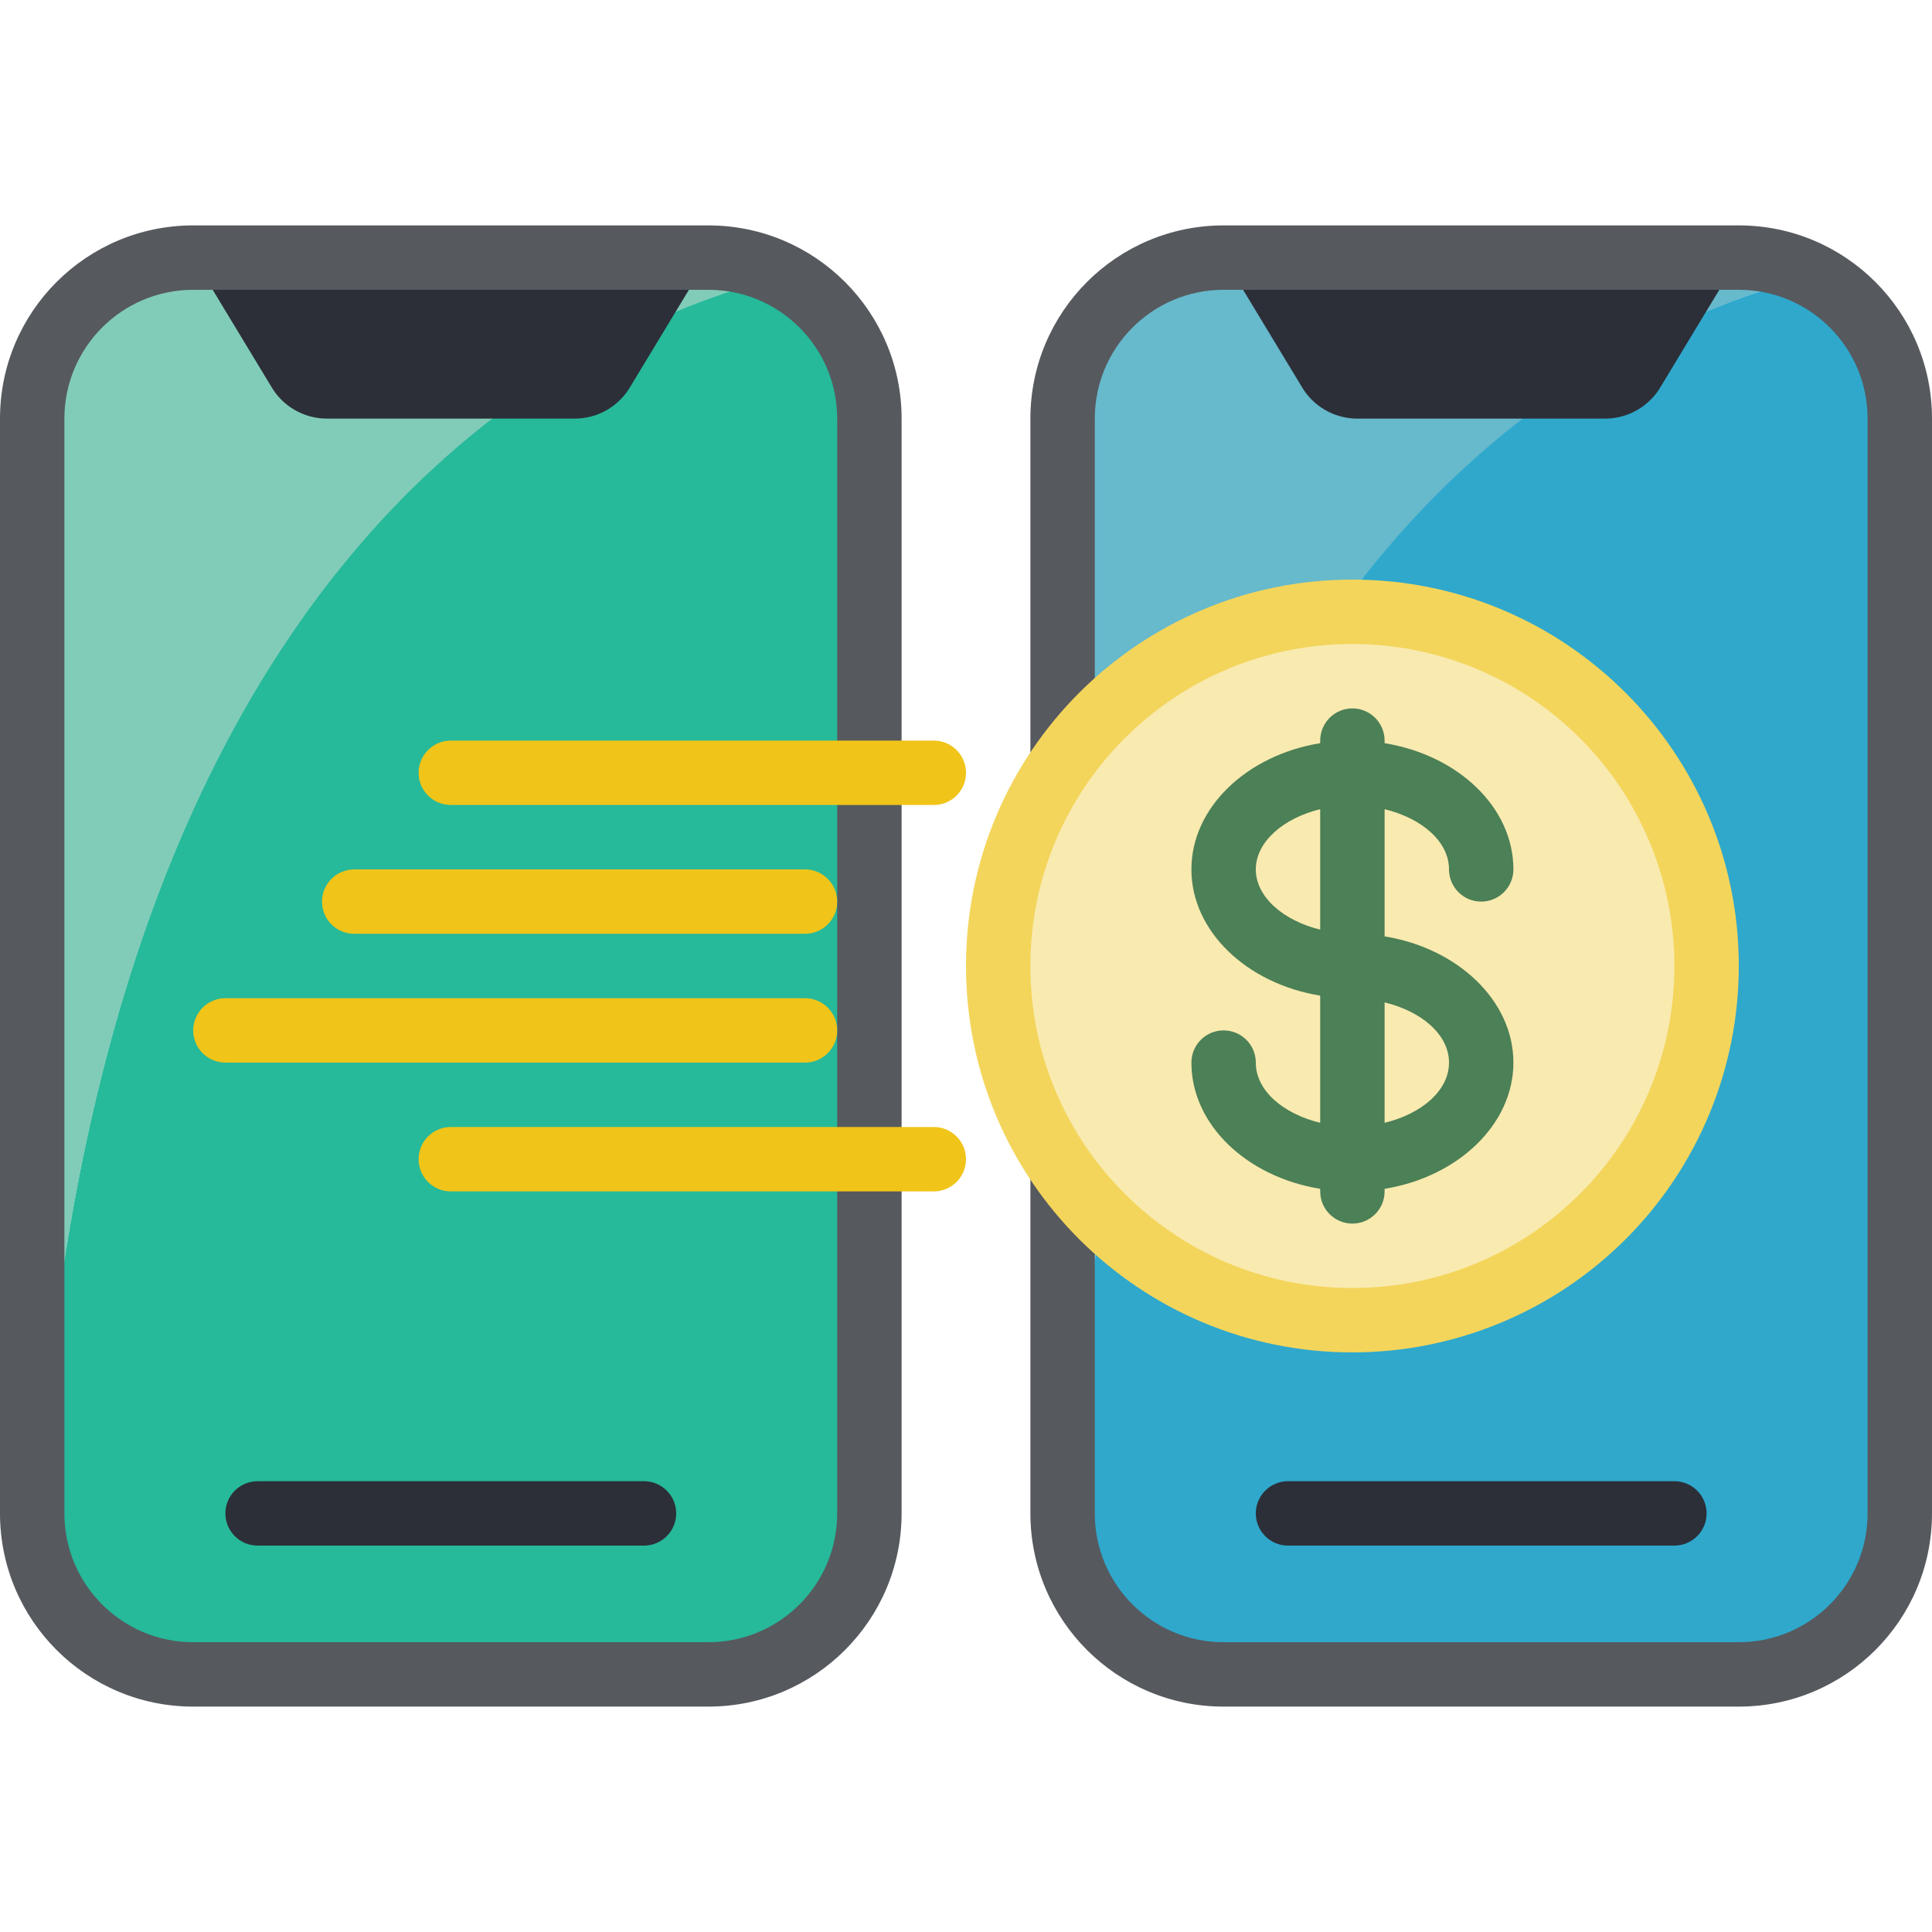
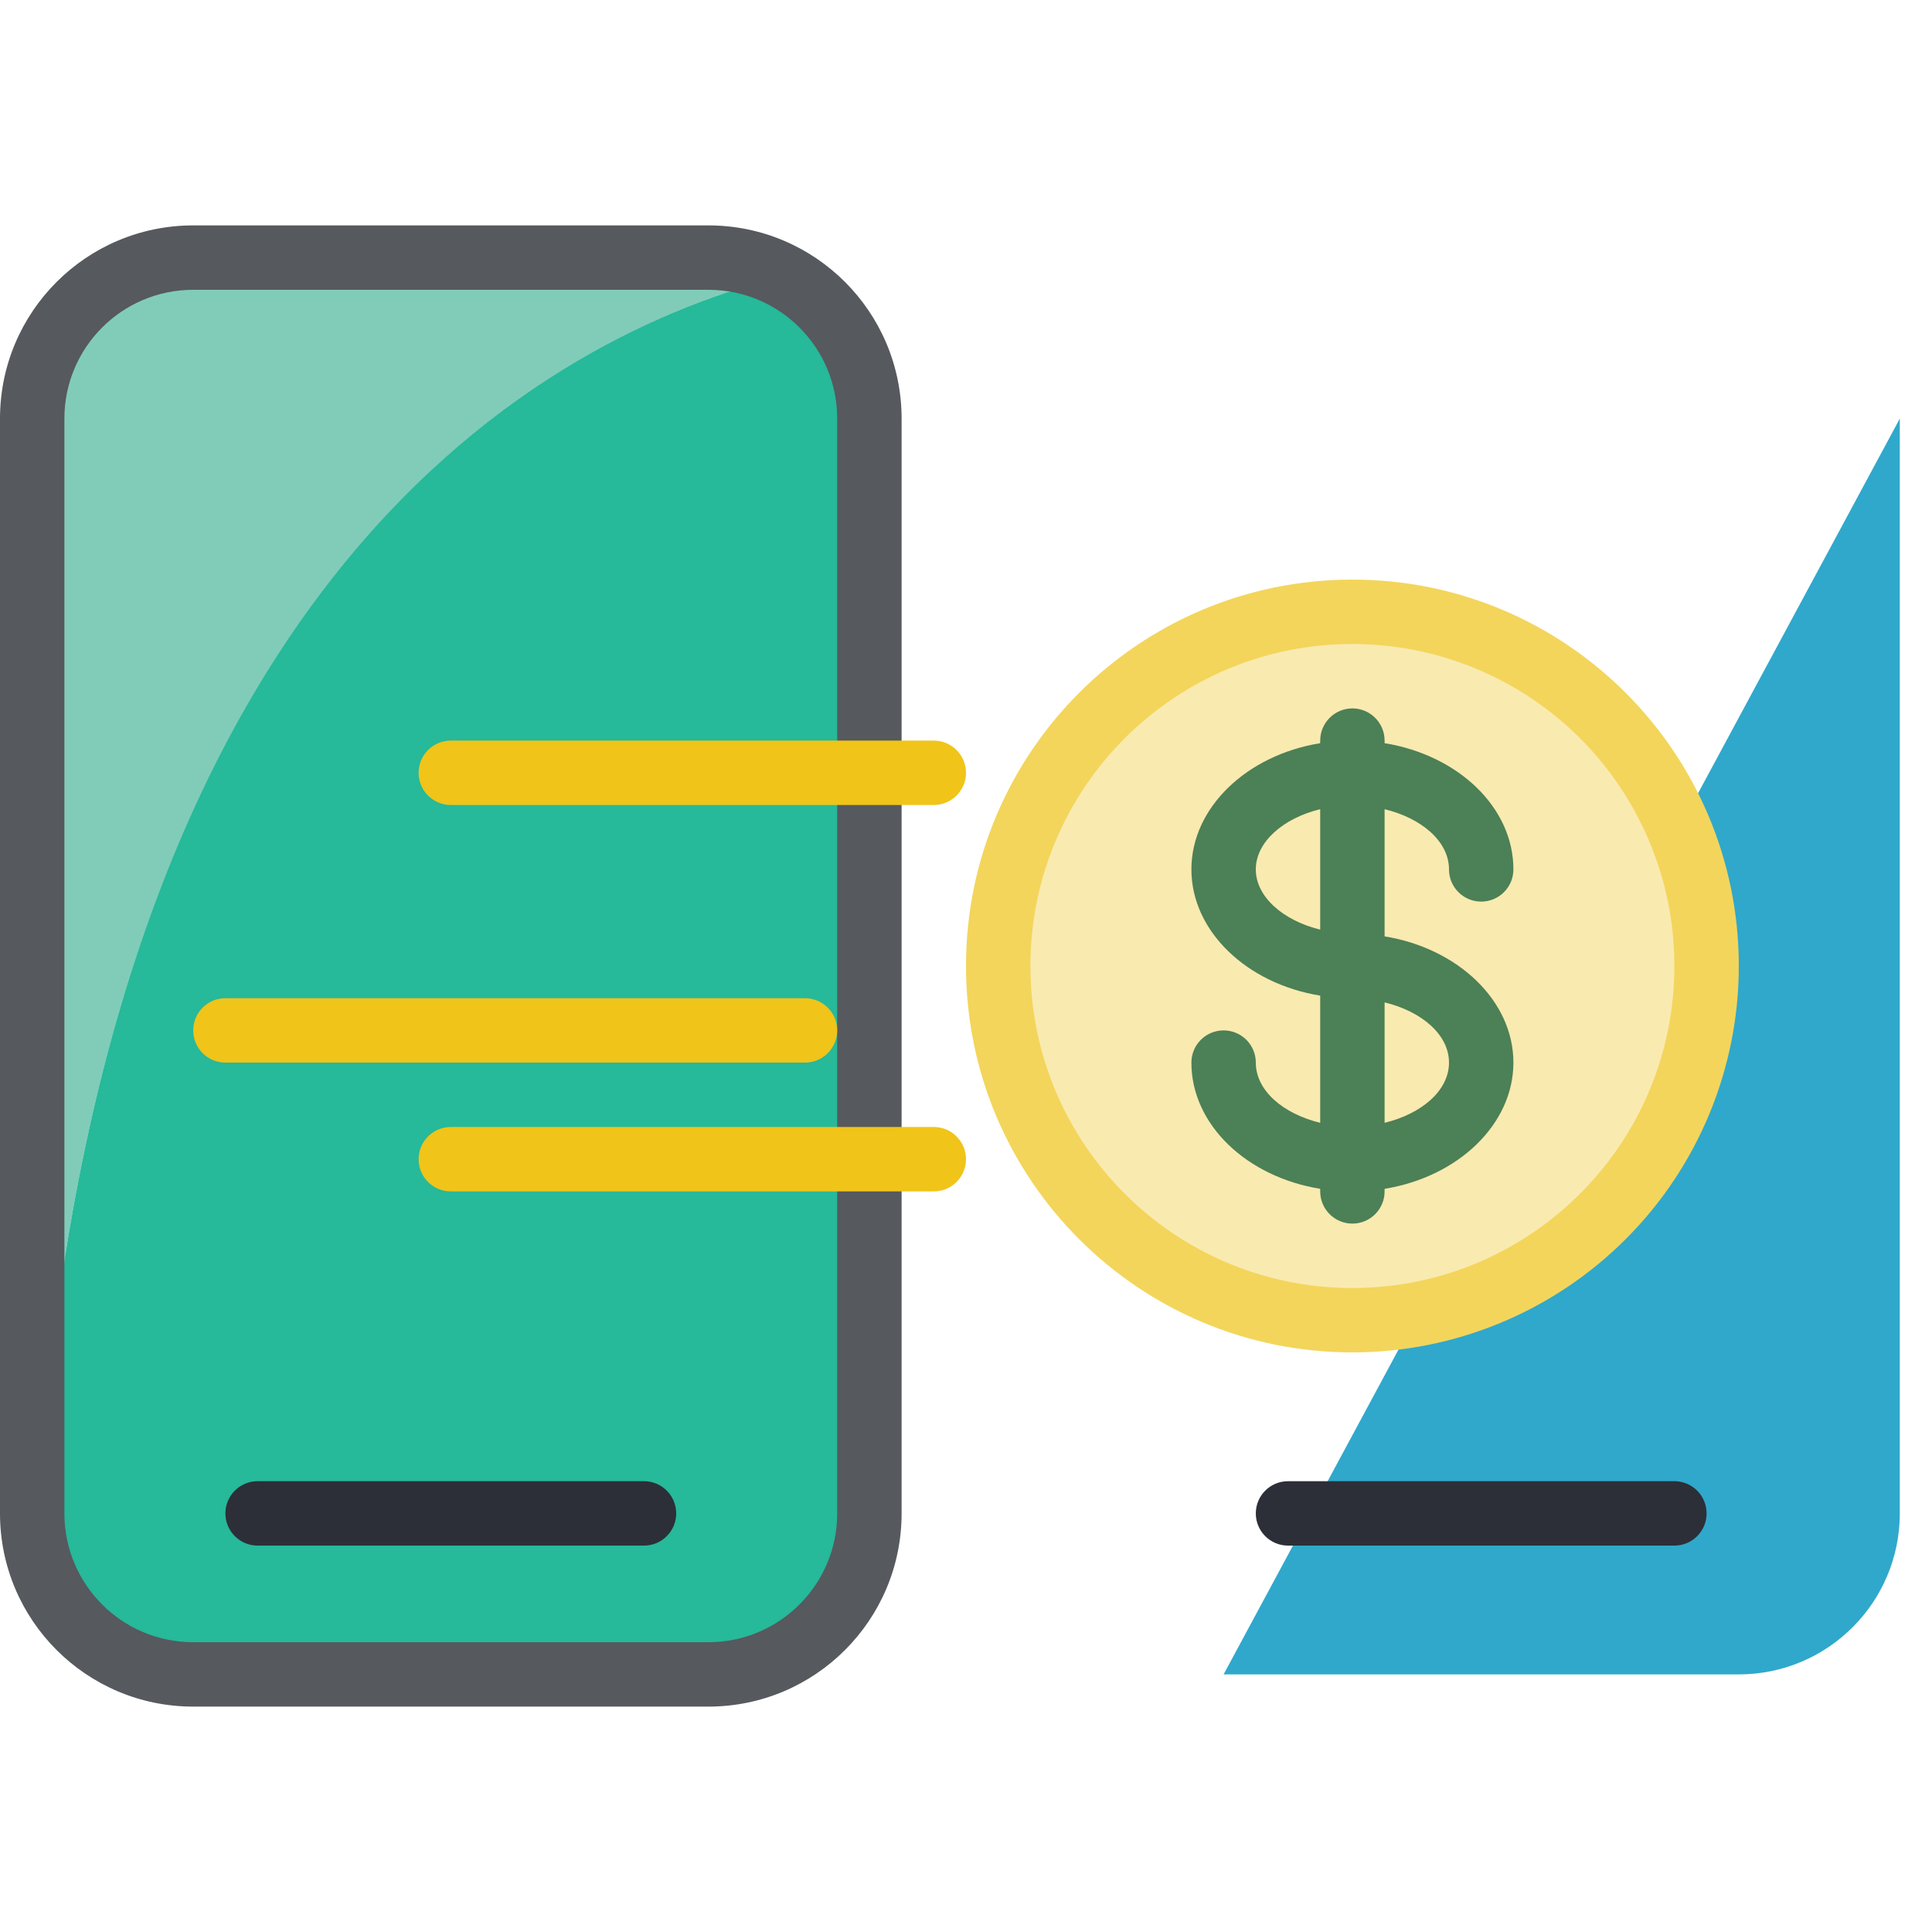
<svg xmlns="http://www.w3.org/2000/svg" width="512" height="512" x="0" y="0" viewBox="0 0 60 46" style="enable-background:new 0 0 512 512" xml:space="preserve" class="">
  <g>
    <g id="Page-1" fill="none" fill-rule="evenodd">
      <g id="023---Mobile-to-Mobile-Transation" fill-rule="nonzero">
        <path id="Shape" d="m24.31 1.57c-7 1.77-21.76 9.1-23.19 39.51-.08-.354-.121-.717-.12-1.08v-34c0-2.761 2.239-5 5-5h16c.805-.003 1.599.192 2.31.57z" fill="#81ccb8" data-original="#81ccb8" />
        <path id="Shape" d="m27 6v34c0 2.761-2.239 5-5 5h-16c-1.322.002-2.591-.519-3.53-1.45-.673-.68-1.141-1.536-1.35-2.47 1.43-30.41 16.16-37.74 23.19-39.51.894.466 1.626 1.191 2.1 2.08.39.722.593 1.53.59 2.35z" fill="#26b99a" data-original="#26b99a" class="" />
-         <path id="Shape" d="m56.31 1.57c-7 1.77-21.76 9.1-23.19 39.51-.08-.354-.121-.717-.12-1.08v-34c0-2.761 2.239-5 5-5h16c.805-.003 1.599.192 2.31.57z" fill="#67b9cc" data-original="#67b9cc" />
-         <path id="Shape" d="m59 6v34c0 2.761-2.239 5-5 5h-16c-1.322.002-2.591-.519-3.53-1.45-.673-.68-1.141-1.536-1.35-2.47 1.43-30.41 16.16-37.74 23.19-39.51.894.466 1.626 1.191 2.1 2.08.39.722.593 1.53.59 2.35z" fill="#2fa8cc" data-original="#2fa8cc" class="" />
+         <path id="Shape" d="m59 6v34c0 2.761-2.239 5-5 5h-16z" fill="#2fa8cc" data-original="#2fa8cc" class="" />
        <g fill="#2c2f38">
-           <path id="Shape" d="m22 1-2.42 4c-.353.612-1.003.992-1.71 1h-7.74c-.707-.008-1.357-.388-1.71-1l-2.42-4z" fill="#2c2f38" data-original="#2c2f38" />
          <path id="Shape" d="m20 41h-12c-.552 0-1-.448-1-1s.448-1 1-1h12c.552 0 1 .448 1 1s-.448 1-1 1z" fill="#2c2f38" data-original="#2c2f38" />
-           <path id="Shape" d="m54 1-2.42 4c-.353.612-1.003.992-1.71 1h-7.74c-.707-.008-1.357-.388-1.71-1l-2.42-4z" fill="#2c2f38" data-original="#2c2f38" />
          <path id="Shape" d="m52 41h-12c-.552 0-1-.448-1-1s.448-1 1-1h12c.552 0 1 .448 1 1s-.448 1-1 1z" fill="#2c2f38" data-original="#2c2f38" />
        </g>
        <path id="Shape" d="m22 46h-16c-3.314 0-6-2.686-6-6v-34c0-3.314 2.686-6 6-6h16c3.314 0 6 2.686 6 6v34c0 3.314-2.686 6-6 6zm-16-44c-2.209 0-4 1.791-4 4v34c0 2.209 1.791 4 4 4h16c2.209 0 4-1.791 4-4v-34c0-2.209-1.791-4-4-4z" fill="#56595e" data-original="#56595e" class="" />
-         <path id="Shape" d="m54 46h-16c-3.314 0-6-2.686-6-6v-34c0-3.314 2.686-6 6-6h16c3.314 0 6 2.686 6 6v34c0 3.314-2.686 6-6 6zm-16-44c-2.209 0-4 1.791-4 4v34c0 2.209 1.791 4 4 4h16c2.209 0 4-1.791 4-4v-34c0-2.209-1.791-4-4-4z" fill="#56595e" data-original="#56595e" class="" />
        <path id="Shape" d="m29 18h-15c-.552 0-1-.448-1-1s.448-1 1-1h15c.552 0 1 .448 1 1s-.448 1-1 1z" fill="#f0c419" data-original="#f0c419" class="" />
-         <path id="Shape" d="m25 22h-14c-.552 0-1-.448-1-1s.448-1 1-1h14c.552 0 1 .448 1 1s-.448 1-1 1z" fill="#f0c419" data-original="#f0c419" class="" />
        <path id="Shape" d="m25 26h-18c-.552 0-1-.448-1-1s.448-1 1-1h18c.552 0 1 .448 1 1s-.448 1-1 1z" fill="#f0c419" data-original="#f0c419" class="" />
        <path id="Shape" d="m29 30h-15c-.552 0-1-.448-1-1s.448-1 1-1h15c.552 0 1 .448 1 1s-.448 1-1 1z" fill="#f0c419" data-original="#f0c419" class="" />
        <circle id="Oval" cx="42" cy="23" fill="#f9eab0" r="11" data-original="#f9eab0" class="" />
        <path id="Shape" d="m42 35c-6.627 0-12-5.373-12-12s5.373-12 12-12 12 5.373 12 12c0 3.183-1.264 6.235-3.515 8.485-2.25 2.25-5.303 3.515-8.485 3.515zm0-22c-5.523 0-10 4.477-10 10s4.477 10 10 10 10-4.477 10-10c0-2.652-1.054-5.196-2.929-7.071s-4.419-2.929-7.071-2.929z" fill="#f3d55b" data-original="#f3d55b" class="" />
        <path id="Shape" d="m43 22.08v-3.95c1.15.28 2 1 2 1.87 0 .552.448 1 1 1s1-.448 1-1c0-1.93-1.72-3.55-4-3.92v-.08c0-.552-.448-1-1-1s-1 .448-1 1v.08c-2.28.37-4 2-4 3.92s1.72 3.55 4 3.92v3.95c-1.15-.28-2-1-2-1.87 0-.552-.448-1-1-1s-1 .448-1 1c0 1.93 1.72 3.55 4 3.92v.08c0 .552.448 1 1 1s1-.448 1-1v-.08c2.28-.37 4-2 4-3.92s-1.72-3.55-4-3.92zm-4-2.08c0-.85.85-1.59 2-1.87v3.74c-1.15-.28-2-1.02-2-1.87zm4 7.87v-3.74c1.15.28 2 1 2 1.87s-.85 1.59-2 1.87z" fill="#4c8056" data-original="#4c8056" class="" />
      </g>
    </g>
  </g>
</svg>